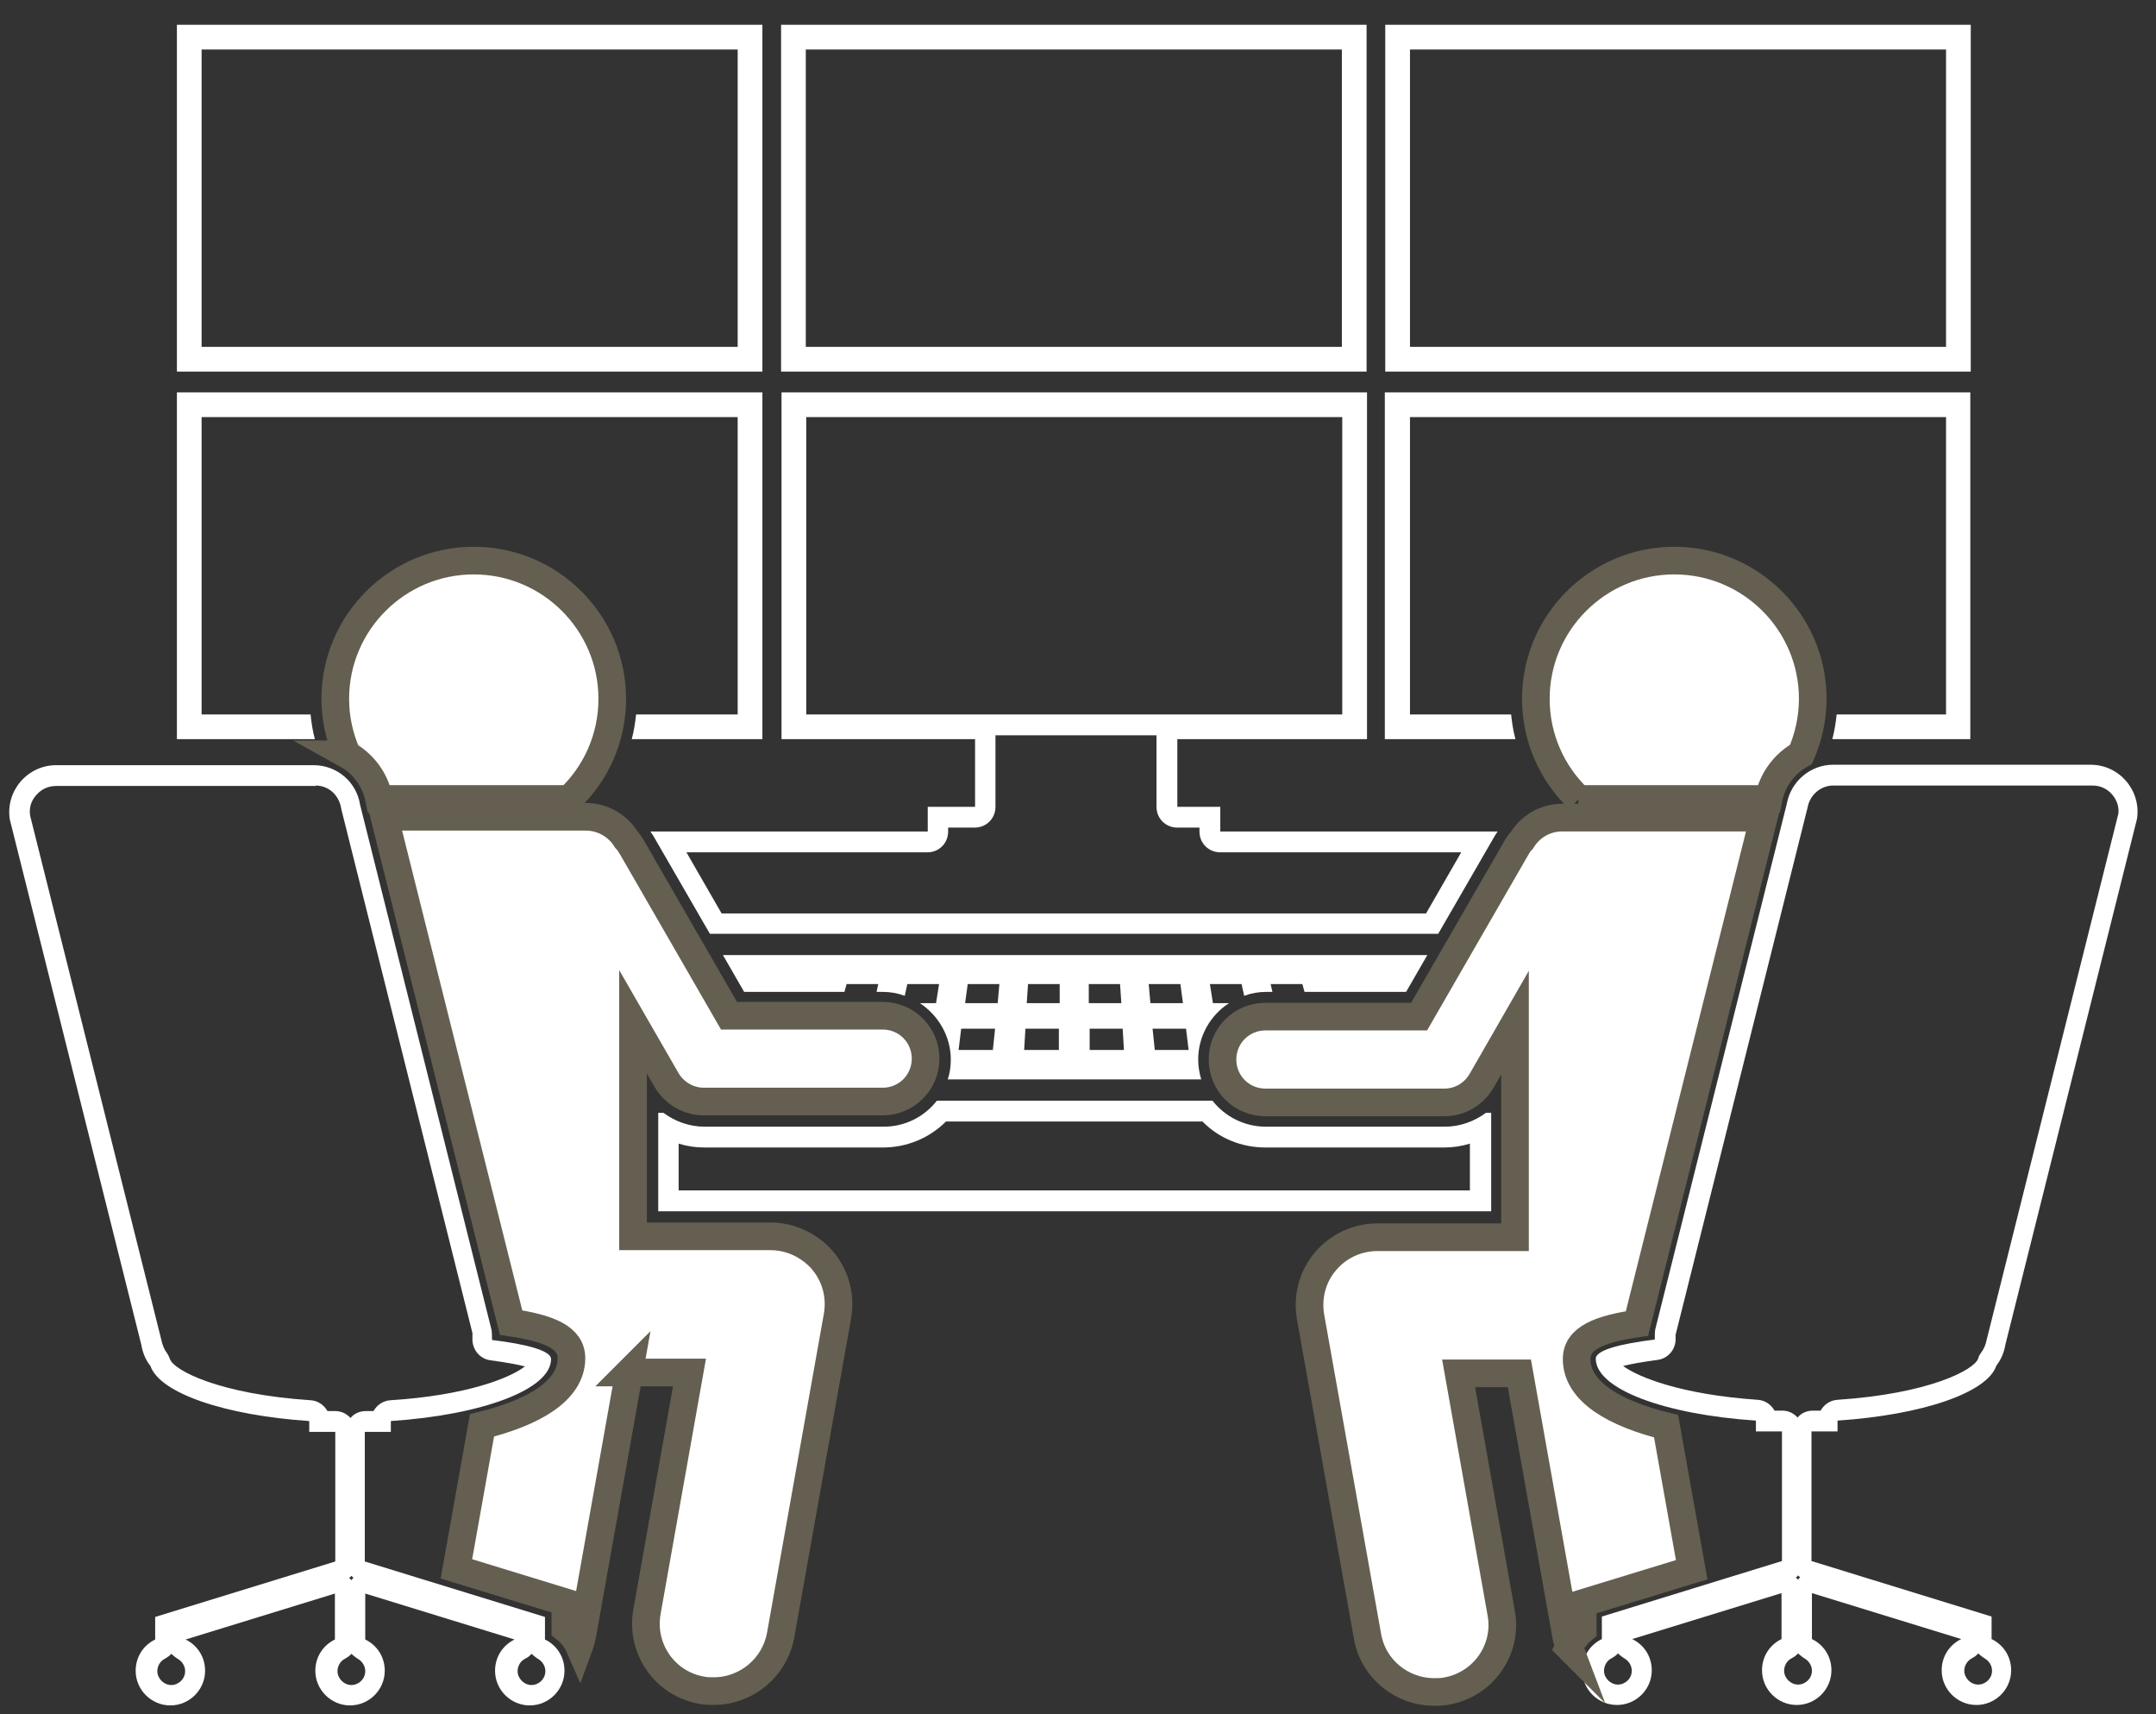
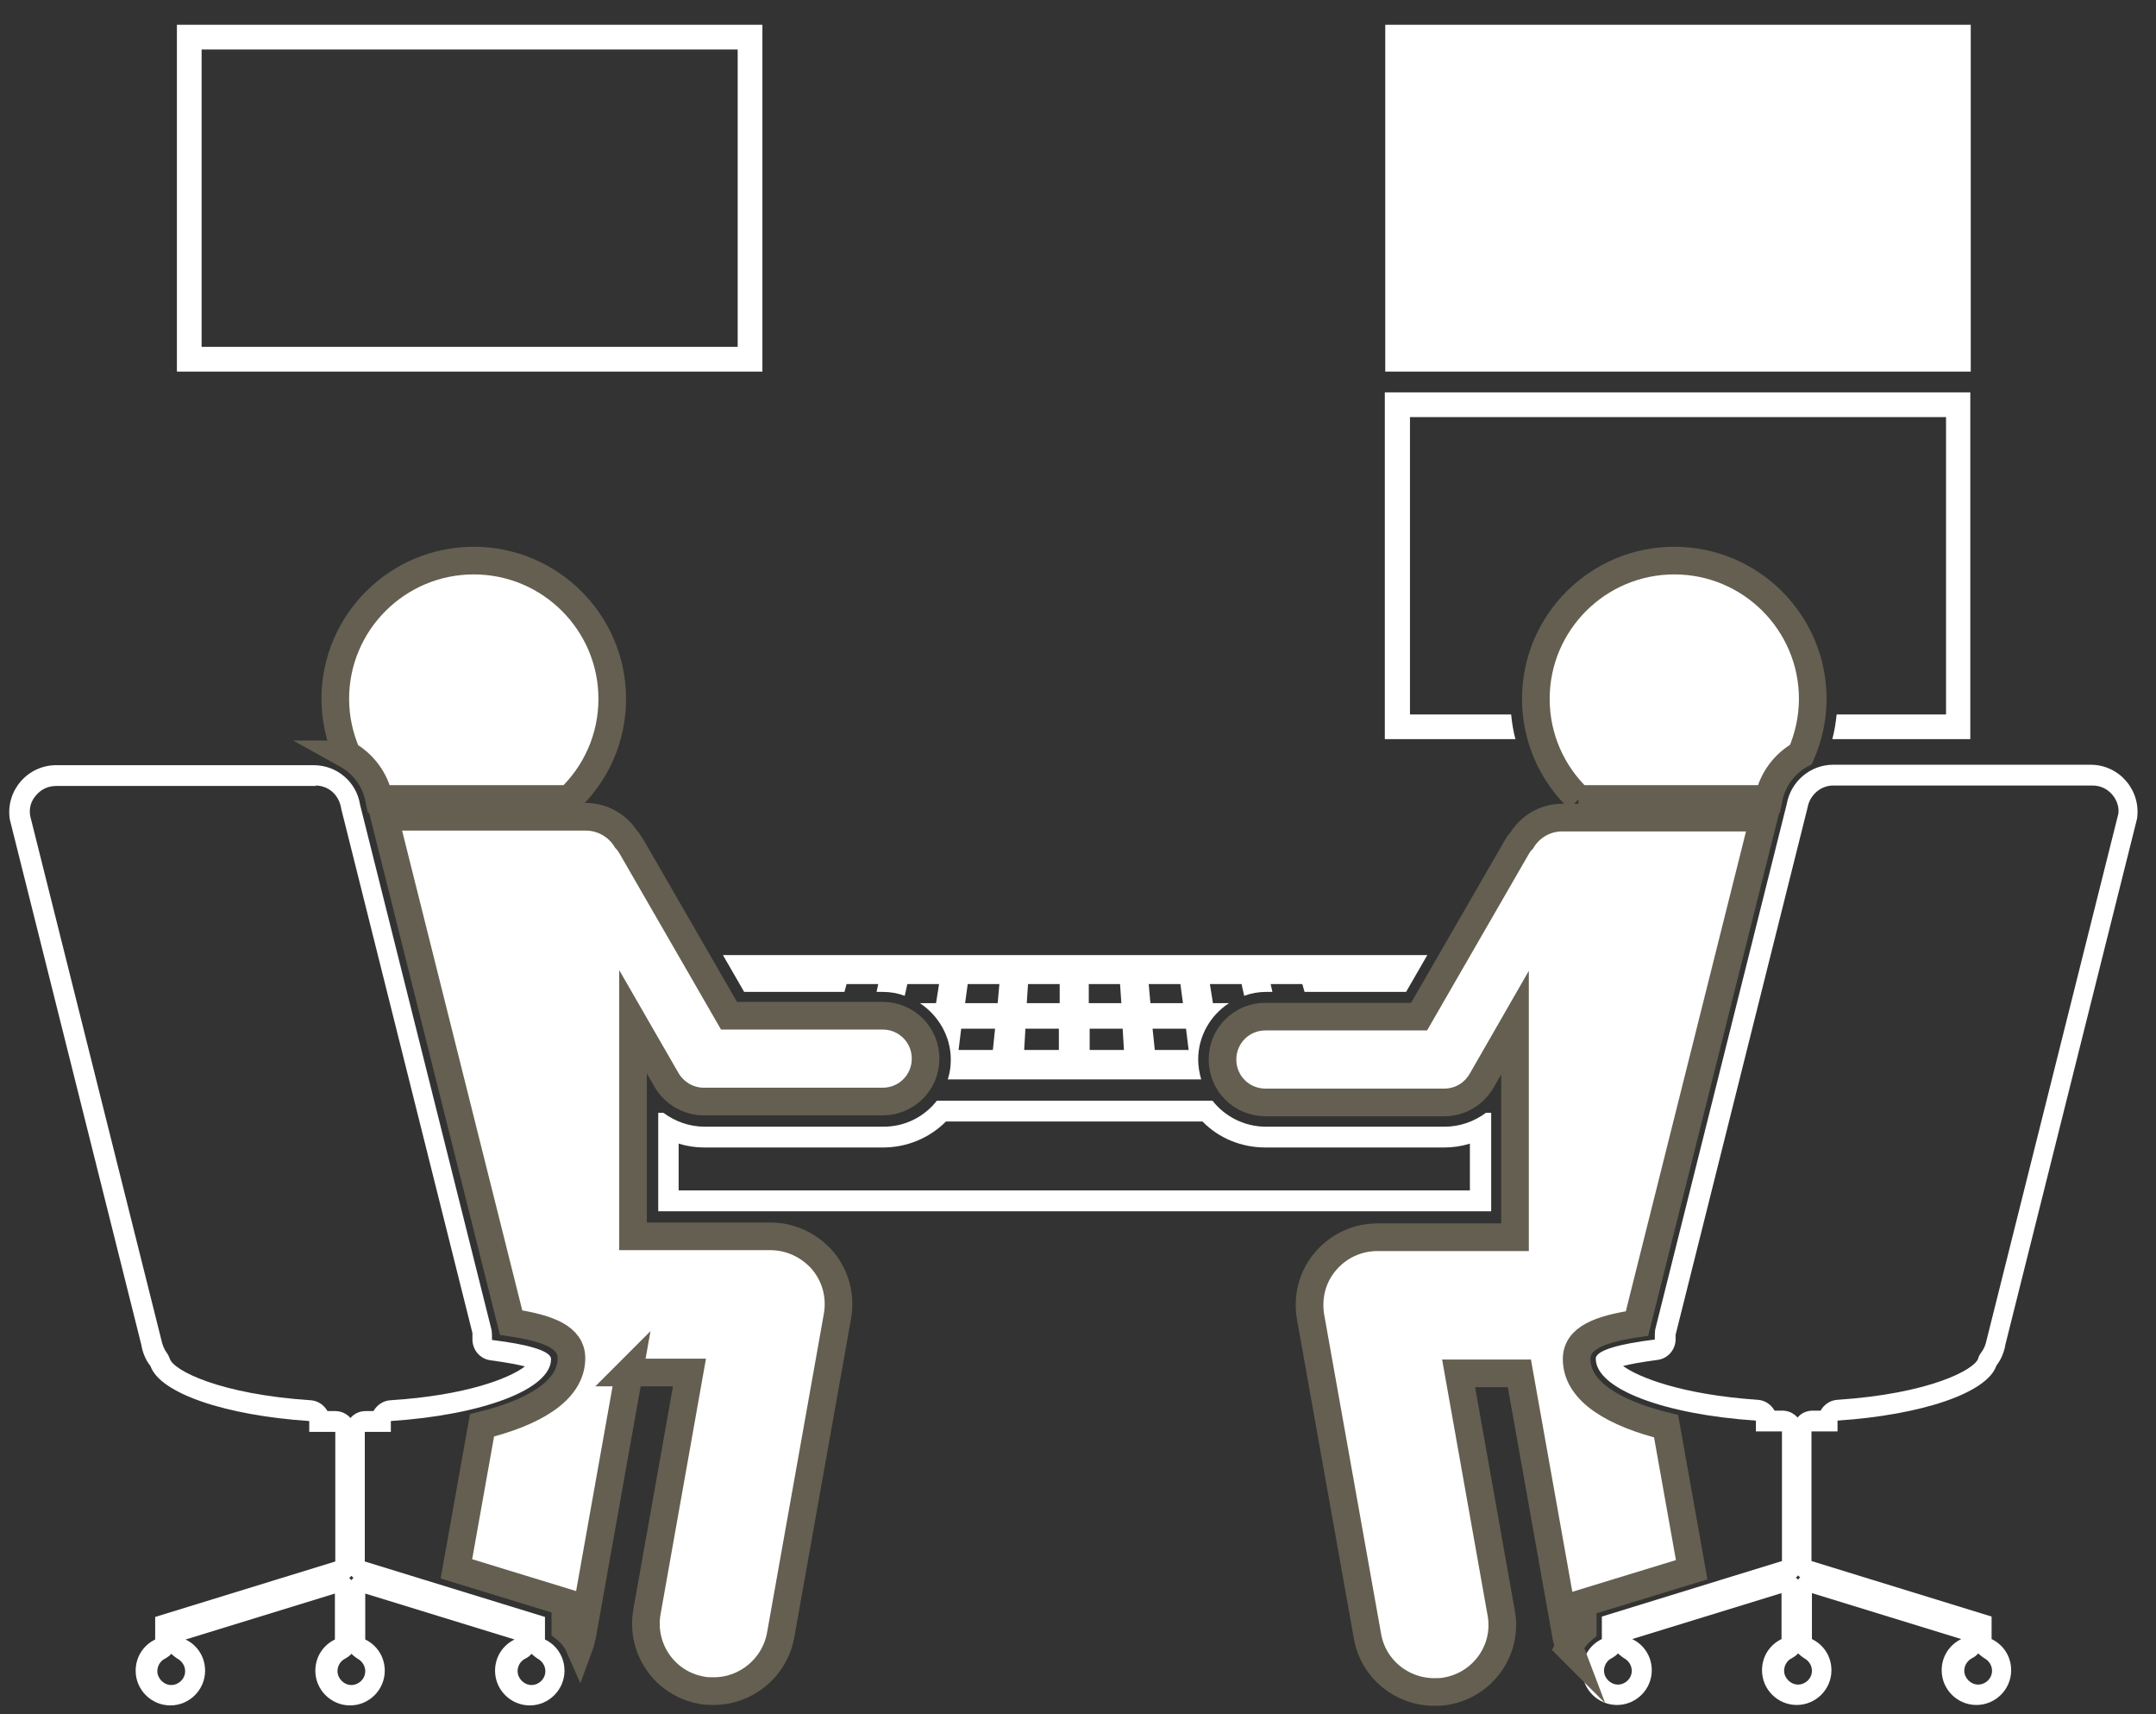
<svg xmlns="http://www.w3.org/2000/svg" width="39" height="31" viewBox="0 0 39 31" fill="none">
  <rect x="0" y="0" width="39" height="31" fill="#333333" stroke="none" />
  <path d="M21.752 20.282C22.051 20.588 22.459 20.752 22.891 20.752H26.126C26.283 20.752 26.44 20.729 26.589 20.682V21.528H12.276V20.682C12.425 20.729 12.582 20.752 12.739 20.752H15.974C16.406 20.752 16.814 20.58 17.112 20.282H21.768M21.941 19.906H16.947C16.72 20.196 16.374 20.376 15.982 20.376H12.747C12.472 20.376 12.213 20.282 12.001 20.125H11.907V20.642V21.905H26.974V20.642V20.125H26.879C26.667 20.282 26.408 20.376 26.134 20.376H22.899C22.506 20.376 22.153 20.188 21.933 19.906H21.941Z" fill="white" />
  <path d="M13.438 17.938H15.275L15.314 17.797H15.887L15.856 17.938H15.966C16.107 17.938 16.241 17.962 16.366 18.009L16.413 17.797H16.987L16.932 18.142H16.641C16.971 18.361 17.199 18.738 17.199 19.161C17.199 19.286 17.183 19.404 17.144 19.521H21.729C21.697 19.412 21.674 19.286 21.674 19.161C21.674 18.738 21.894 18.361 22.231 18.142H21.941L21.886 17.797H22.459L22.506 18.009C22.632 17.962 22.765 17.938 22.907 17.938H23.017L22.985 17.797H23.558L23.598 17.938H25.435L25.819 17.272H13.077L13.461 17.938H13.438ZM21.509 18.988H20.889L20.849 18.604H21.454L21.501 18.988H21.509ZM20.779 17.797H21.352L21.399 18.142H20.81L20.779 17.797ZM20.331 18.988H19.711V18.604H20.308L20.331 18.988ZM20.261 17.797L20.284 18.142H19.695V17.797H20.261ZM18.596 17.797H19.169V18.142H18.573L18.596 17.797ZM18.549 18.604H19.154V18.988H18.526L18.549 18.604ZM17.505 17.797H18.078L18.047 18.142H17.458L17.505 17.797ZM17.395 18.604H18L17.96 18.988H17.34L17.387 18.604H17.395Z" fill="white" />
-   <path d="M20.92 13.297C20.92 13.297 20.92 13.344 20.92 13.367V14.591C20.92 14.802 21.085 14.967 21.297 14.967H21.697V15.037C21.697 15.249 21.862 15.414 22.074 15.414H26.432L25.796 16.519H13.053L12.417 15.414H16.775C16.987 15.414 17.151 15.249 17.151 15.037V14.967H17.63C17.842 14.967 18.007 14.802 18.007 14.591V13.367C18.007 13.367 18.007 13.32 18.007 13.297H20.928M24.728 7.096H14.137V13.367H17.638V14.591H16.782V15.037H11.765C11.765 15.037 11.797 15.084 11.813 15.108L12.841 16.887H26.016L27.044 15.108C27.044 15.108 27.076 15.061 27.091 15.037H22.074V14.591H21.297V13.367H24.728V7.096ZM14.584 12.921V7.543H24.28V12.921H14.584Z" fill="white" />
-   <path d="M3.647 12.921V7.543H13.344V12.921H11.506C11.491 13.07 11.467 13.219 11.428 13.367H13.791V7.096H3.2V13.367H5.696C5.657 13.226 5.634 13.077 5.618 12.921H3.639H3.647Z" fill="white" />
  <path d="M25.505 12.921V7.543H35.202V12.921H33.223C33.208 13.07 33.184 13.219 33.145 13.367H35.641V7.096H25.05V13.367H27.413C27.374 13.226 27.351 13.077 27.335 12.921H25.497H25.505Z" fill="white" />
-   <path d="M24.72 0.448H14.129V6.72H24.72V0.448ZM24.273 6.273H14.576V0.895H24.273V6.273Z" fill="white" />
  <path d="M13.791 0.448H3.2V6.72H13.791V0.448ZM13.344 6.273H3.647V0.895H13.344V6.273Z" fill="white" />
-   <path d="M25.058 6.72H35.649V0.448H25.058V6.72ZM25.505 0.895H35.202V6.273H25.505V0.895Z" fill="white" />
+   <path d="M25.058 6.72H35.649V0.448H25.058V6.72ZM25.505 0.895V6.273H25.505V0.895Z" fill="white" />
  <path d="M5.704 14.206C5.94 14.206 6.136 14.371 6.175 14.637L8.546 24.108C8.546 24.108 8.546 24.17 8.546 24.209C8.539 24.405 8.68 24.578 8.876 24.601C9.175 24.641 9.371 24.68 9.496 24.711C9.222 24.923 8.437 25.236 7.063 25.323C6.929 25.331 6.819 25.409 6.756 25.519H6.615C6.505 25.519 6.403 25.566 6.34 25.644C6.27 25.566 6.175 25.519 6.065 25.519H5.924C5.861 25.409 5.751 25.331 5.618 25.323C3.961 25.213 3.145 24.782 3.074 24.578C3.058 24.539 3.043 24.5 3.019 24.468C2.972 24.405 2.941 24.335 2.917 24.225L0.546 14.755C0.522 14.614 0.562 14.481 0.656 14.379C0.75 14.269 0.876 14.214 1.017 14.214H5.72M6.356 28.498C6.356 28.498 6.379 28.521 6.395 28.537C6.379 28.545 6.372 28.56 6.356 28.576C6.34 28.56 6.332 28.552 6.317 28.537C6.332 28.529 6.34 28.513 6.356 28.498ZM9.614 29.909C9.614 29.909 9.685 29.971 9.724 29.995C9.81 30.042 9.865 30.128 9.865 30.222C9.865 30.363 9.748 30.473 9.614 30.473C9.481 30.473 9.363 30.356 9.363 30.222C9.363 30.128 9.418 30.034 9.504 29.995C9.551 29.971 9.583 29.948 9.614 29.909ZM3.098 29.909C3.098 29.909 3.168 29.971 3.208 29.995C3.294 30.042 3.349 30.128 3.349 30.222C3.349 30.363 3.231 30.473 3.098 30.473C2.964 30.473 2.846 30.356 2.846 30.222C2.846 30.128 2.901 30.034 2.988 29.995C3.027 29.971 3.066 29.948 3.098 29.909ZM6.356 29.909C6.356 29.909 6.427 29.971 6.466 29.995C6.552 30.042 6.607 30.128 6.607 30.222C6.607 30.363 6.489 30.473 6.356 30.473C6.222 30.473 6.105 30.356 6.105 30.222C6.105 30.128 6.16 30.034 6.246 29.995C6.285 29.971 6.325 29.948 6.356 29.909ZM5.72 13.838H1.017C0.499 13.838 0.098 14.3 0.177 14.818L2.556 24.319C2.579 24.46 2.634 24.594 2.721 24.703C2.893 25.197 4.071 25.597 5.594 25.699V25.895H6.065V28.239L2.807 29.242V29.65C2.595 29.752 2.454 29.964 2.454 30.215C2.454 30.559 2.736 30.842 3.082 30.842C3.427 30.842 3.71 30.559 3.71 30.215C3.71 29.964 3.569 29.752 3.357 29.65L6.058 28.819V29.65C5.846 29.752 5.704 29.964 5.704 30.215C5.704 30.559 5.987 30.842 6.332 30.842C6.678 30.842 6.96 30.559 6.96 30.215C6.96 29.964 6.819 29.752 6.607 29.65V28.819L9.308 29.65C9.096 29.752 8.955 29.964 8.955 30.215C8.955 30.559 9.237 30.842 9.583 30.842C9.928 30.842 10.211 30.559 10.211 30.215C10.211 29.964 10.07 29.752 9.858 29.65V29.242L6.599 28.239V25.895H7.07V25.699C8.727 25.589 9.968 25.127 9.968 24.578C9.968 24.429 9.544 24.311 8.9 24.233C8.9 24.178 8.9 24.115 8.892 24.053L6.513 14.551C6.45 14.144 6.097 13.838 5.673 13.838H5.72Z" fill="white" />
  <path d="M37.848 14.206C37.989 14.206 38.115 14.261 38.209 14.371C38.303 14.481 38.334 14.614 38.319 14.716L35.932 24.249C35.916 24.327 35.885 24.398 35.838 24.46C35.814 24.492 35.791 24.531 35.783 24.57C35.712 24.774 34.896 25.205 33.239 25.315C33.105 25.323 32.995 25.401 32.933 25.511H32.791C32.681 25.511 32.579 25.558 32.517 25.636C32.446 25.558 32.352 25.511 32.242 25.511H32.1C32.038 25.401 31.928 25.323 31.794 25.315C30.42 25.221 29.635 24.907 29.36 24.703C29.486 24.672 29.682 24.633 29.981 24.594C30.177 24.57 30.318 24.398 30.31 24.202C30.31 24.17 30.31 24.139 30.31 24.139L32.697 14.606C32.736 14.379 32.933 14.206 33.16 14.206H37.863M32.525 28.49C32.525 28.49 32.548 28.513 32.564 28.529C32.548 28.537 32.532 28.553 32.525 28.568C32.509 28.553 32.501 28.545 32.485 28.529C32.501 28.521 32.517 28.506 32.525 28.49ZM29.266 29.901C29.266 29.901 29.337 29.964 29.376 29.987C29.462 30.034 29.517 30.12 29.517 30.215C29.517 30.356 29.4 30.465 29.266 30.465C29.133 30.465 29.015 30.348 29.015 30.215C29.015 30.12 29.07 30.026 29.156 29.987C29.195 29.964 29.235 29.94 29.266 29.901ZM35.783 29.901C35.783 29.901 35.853 29.964 35.893 29.987C35.979 30.034 36.034 30.12 36.034 30.215C36.034 30.356 35.916 30.465 35.783 30.465C35.649 30.465 35.532 30.348 35.532 30.215C35.532 30.12 35.587 30.034 35.673 29.987C35.72 29.964 35.751 29.94 35.783 29.901ZM32.525 29.901C32.525 29.901 32.595 29.964 32.634 29.987C32.721 30.034 32.776 30.12 32.776 30.215C32.776 30.356 32.658 30.465 32.525 30.465C32.391 30.465 32.273 30.348 32.273 30.215C32.273 30.12 32.328 30.026 32.415 29.987C32.454 29.964 32.493 29.94 32.525 29.901ZM37.863 13.83H33.16C32.744 13.83 32.391 14.136 32.32 14.543L29.941 24.045C29.933 24.108 29.934 24.163 29.934 24.225C29.29 24.304 28.866 24.421 28.866 24.57C28.866 25.119 30.106 25.581 31.763 25.691V25.887H32.234V28.231L28.976 29.235V29.642C28.764 29.744 28.622 29.956 28.622 30.207C28.622 30.552 28.905 30.834 29.25 30.834C29.596 30.834 29.879 30.552 29.879 30.207C29.879 29.956 29.737 29.744 29.525 29.642L32.226 28.811V29.642C32.014 29.744 31.873 29.956 31.873 30.207C31.873 30.552 32.156 30.834 32.501 30.834C32.846 30.834 33.129 30.552 33.129 30.207C33.129 29.956 32.988 29.744 32.776 29.642V28.811L35.477 29.642C35.265 29.744 35.123 29.956 35.123 30.207C35.123 30.552 35.406 30.834 35.751 30.834C36.097 30.834 36.38 30.552 36.38 30.207C36.38 29.956 36.238 29.744 36.026 29.642V29.235L32.768 28.231V25.887H33.239V25.691C34.77 25.589 35.948 25.189 36.113 24.696C36.199 24.586 36.254 24.453 36.277 24.311L38.656 14.81C38.735 14.3 38.342 13.83 37.816 13.83H37.863Z" fill="white" />
  <path d="M11.373 24.821H12.472L11.703 29.148C11.585 29.815 12.025 30.45 12.692 30.567C12.763 30.583 12.833 30.583 12.912 30.583C13.493 30.583 14.011 30.167 14.121 29.572L15.149 23.802C15.212 23.441 15.118 23.081 14.883 22.798C14.647 22.524 14.302 22.359 13.94 22.359H11.451V18.479L12.056 19.529C12.197 19.772 12.456 19.921 12.731 19.921H15.966C16.398 19.921 16.743 19.576 16.743 19.145C16.743 18.714 16.398 18.369 15.966 18.369H13.187L11.428 15.319C11.396 15.265 11.365 15.218 11.326 15.178C11.177 14.935 10.902 14.771 10.596 14.771H6.953L9.245 23.919C9.928 24.021 10.337 24.186 10.337 24.562C10.337 25.158 9.638 25.55 8.719 25.777L8.256 28.372L10.227 28.976V29.454C10.337 29.54 10.423 29.65 10.478 29.775C10.501 29.713 10.517 29.642 10.533 29.572L11.381 24.813L11.373 24.821Z" fill="white" stroke="#645F50" stroke-width="0.5" stroke-miterlimit="10" />
  <path d="M28.379 29.791C28.442 29.666 28.528 29.556 28.63 29.47V28.991L30.601 28.388L30.138 25.793C29.219 25.566 28.52 25.174 28.52 24.578C28.52 24.201 28.928 24.037 29.612 23.935L31.904 14.786H28.261C27.947 14.786 27.68 14.951 27.531 15.194C27.492 15.233 27.46 15.28 27.429 15.335L25.67 18.385H22.891C22.459 18.385 22.114 18.73 22.114 19.161C22.114 19.592 22.459 19.937 22.891 19.937H26.126C26.408 19.937 26.66 19.788 26.801 19.545L27.405 18.494V22.375H24.916C24.555 22.375 24.21 22.532 23.974 22.814C23.739 23.088 23.645 23.457 23.707 23.817L24.736 29.587C24.838 30.183 25.356 30.599 25.945 30.599C26.016 30.599 26.086 30.599 26.165 30.583C26.832 30.465 27.28 29.83 27.154 29.164L26.385 24.837H27.484L28.332 29.595C28.348 29.666 28.363 29.736 28.387 29.799L28.379 29.791Z" fill="white" stroke="#645F50" stroke-width="0.5" stroke-miterlimit="10" />
  <path d="M6.27 13.642C6.568 13.807 6.788 14.097 6.858 14.449H10.297C10.776 13.995 11.075 13.352 11.075 12.639C11.075 11.259 9.952 10.138 8.57 10.138C7.188 10.138 6.065 11.259 6.065 12.639C6.065 12.999 6.144 13.336 6.277 13.642H6.27Z" fill="white" stroke="#645F50" stroke-width="0.5" stroke-miterlimit="10" />
  <path d="M28.552 14.449H31.991C32.061 14.097 32.281 13.807 32.579 13.642C32.713 13.336 32.791 12.991 32.791 12.639C32.791 11.259 31.669 10.138 30.287 10.138C28.905 10.138 27.782 11.259 27.782 12.639C27.782 13.352 28.081 13.995 28.559 14.449H28.552Z" fill="white" stroke="#645F50" stroke-width="0.5" stroke-miterlimit="10" />
</svg>